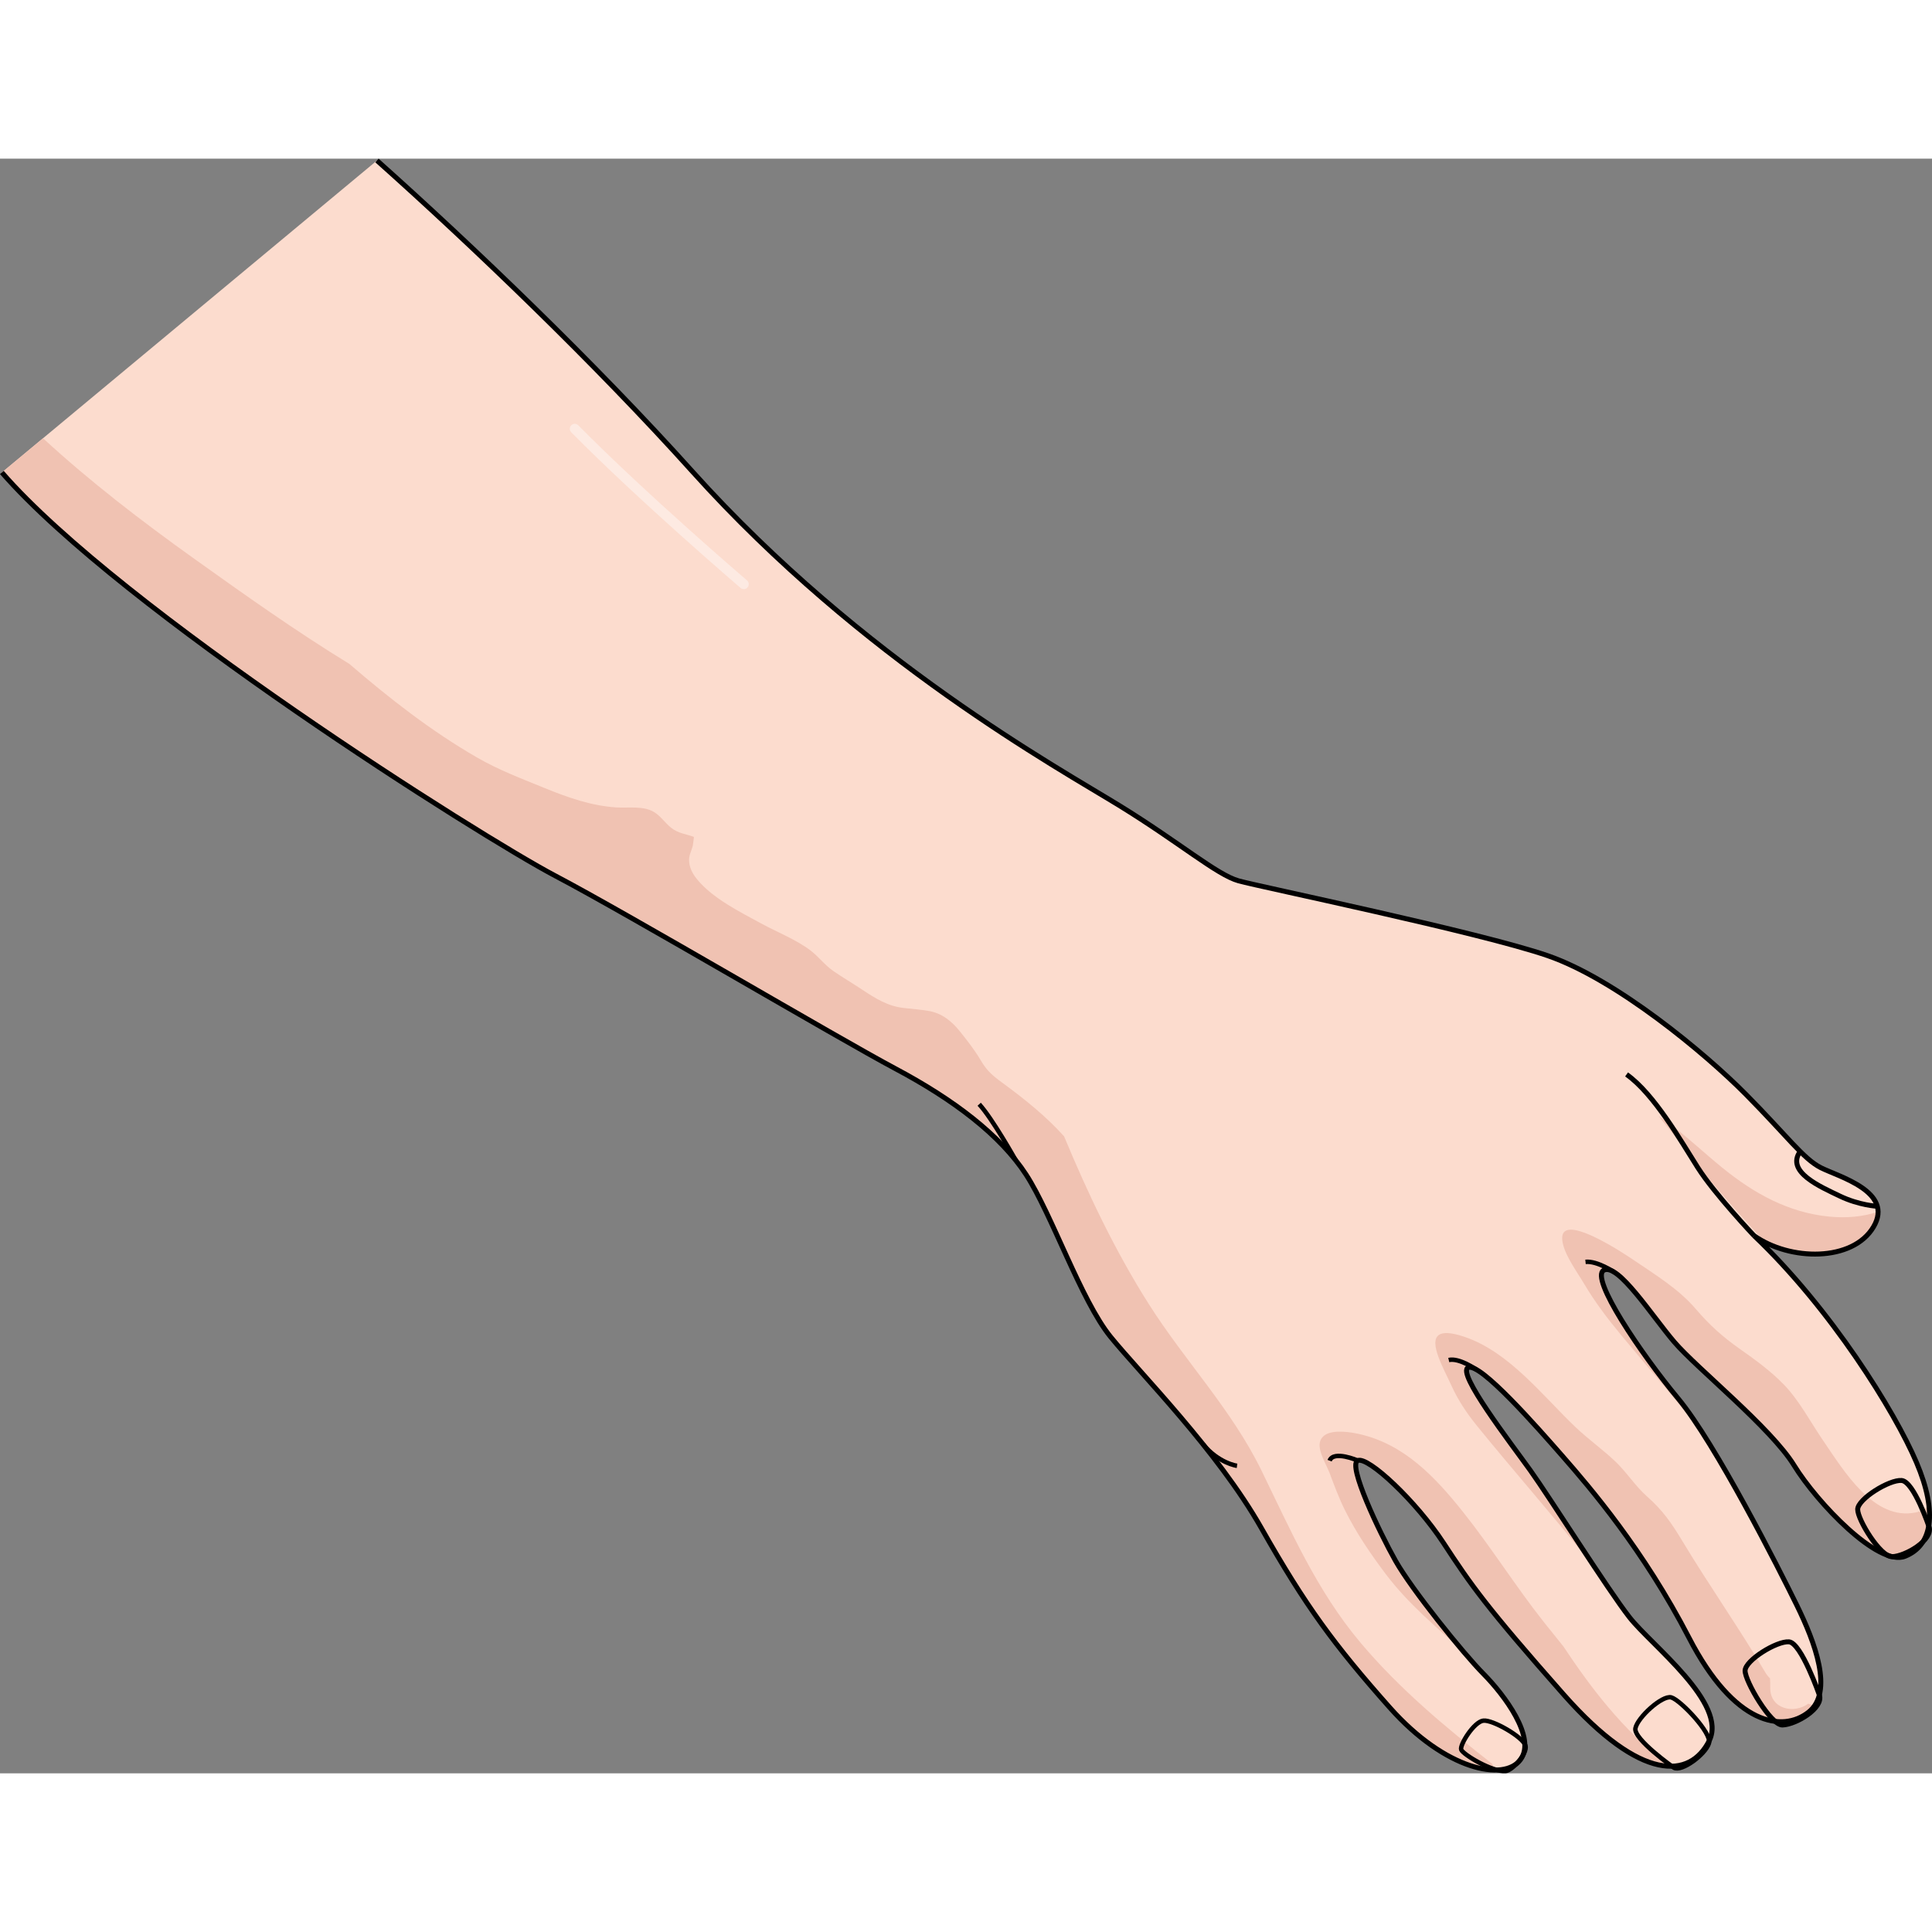
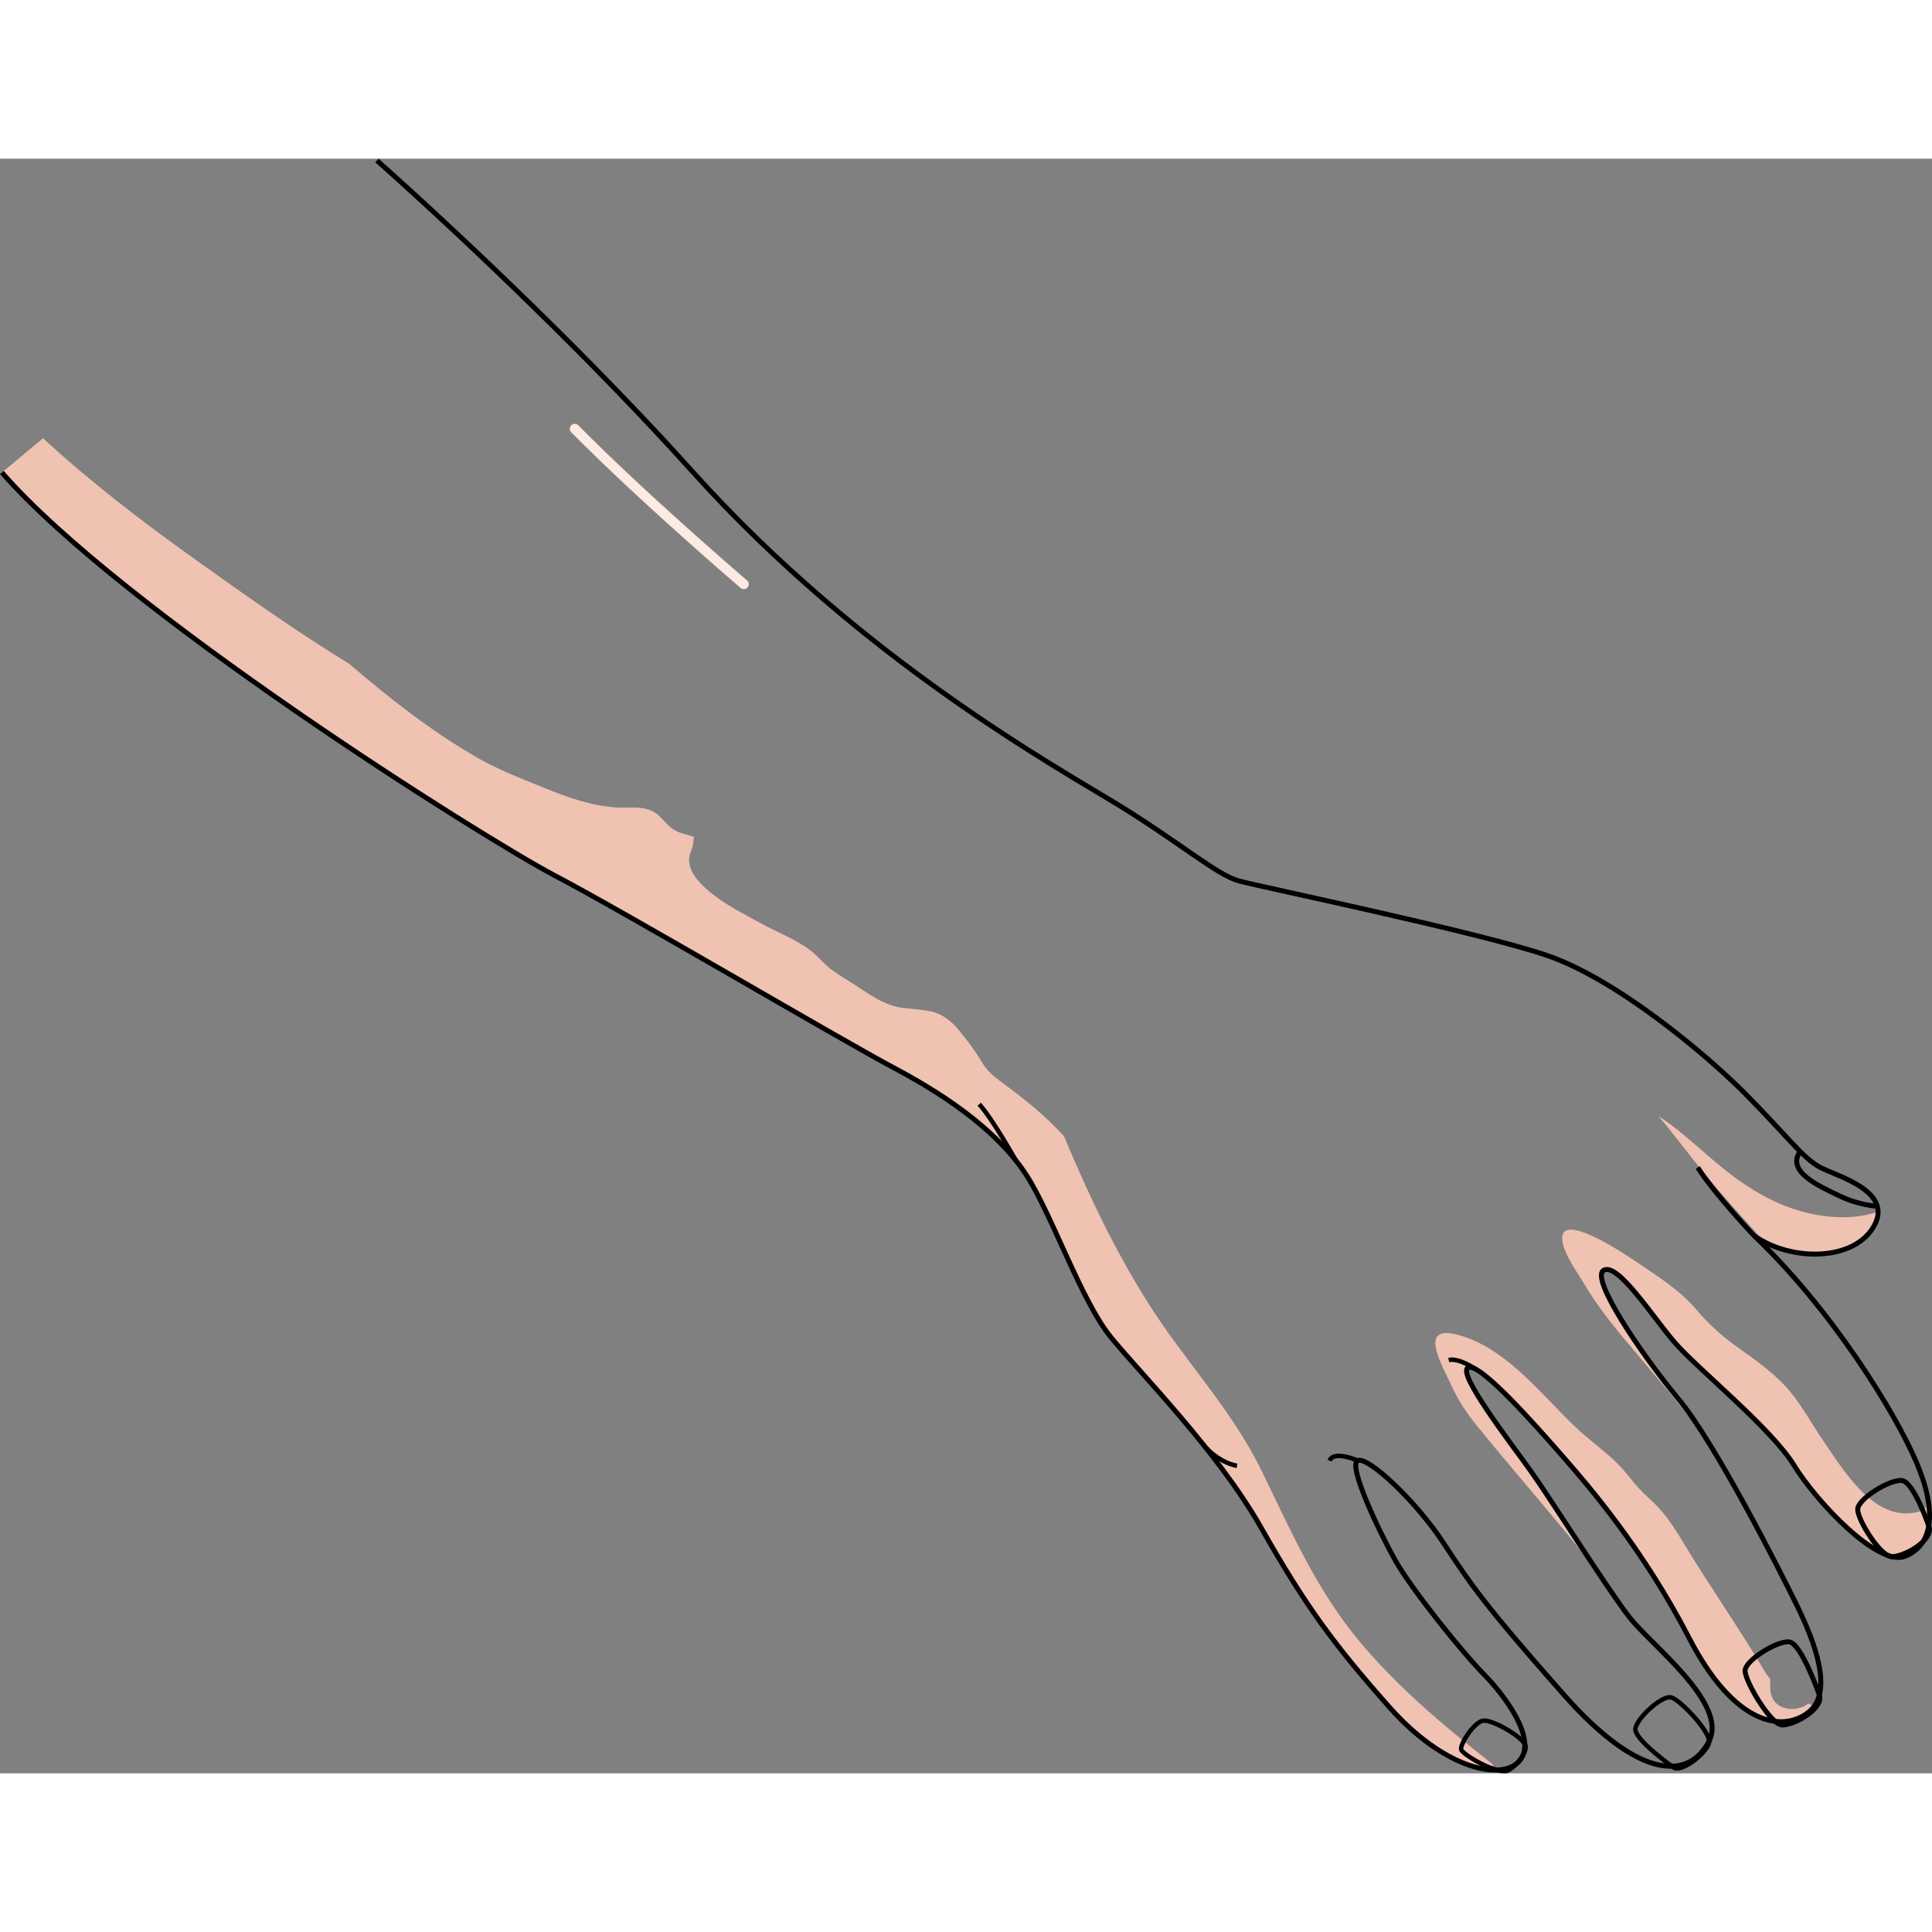
<svg xmlns="http://www.w3.org/2000/svg" version="1.1" id="Layer_1" width="800px" height="800px" viewBox="0 0 390.164 326.081" enable-background="new 0 0 390.164 326.081" xml:space="preserve">
  <rect x="0" y="0" width="390.164" height="326.081" fill="#808080" stroke="none" />
  <g>
    <g>
-       <path fill="#FCDCCE" d="M76.129,0.373c19.313,17.241,44.009,40.91,63.723,62.83c34.304,38.143,73.902,59.865,86.164,67.413    c12.263,7.549,19.718,14.005,24.124,15.229c4.405,1.225,48.595,10.35,62.416,15.113c13.821,4.764,31.751,19.649,40.028,28.008    c8.276,8.361,11.58,13.012,15.137,14.813c3.557,1.799,14.831,4.828,10.636,11.938c-4.194,7.109-16.909,6.926-24.133,1.779    c15.494,14.695,28.462,35.559,32.808,45.801s3.126,16.771-2.293,18.943c-5.418,2.17-17.772-10.787-22.429-18.355    c-4.655-7.568-19.688-19.648-24.178-24.898s-11.388-16.041-14.247-14.51c-2.86,1.531,7.521,16.914,15.021,25.922    c7.501,9.01,20.387,34.447,23.975,41.773s7.519,17.506,2.328,21.58c-5.189,4.076-14.928,2.719-24.107-15.033    c-9.182-17.754-20.051-30.404-25.428-36.553c-5.376-6.146-16.721-19.037-19.162-18.039c-2.44,0.996,8.54,15.193,12.553,20.799    c4.013,5.607,15.567,23.965,19.995,29.631c4.429,5.668,19.938,17.393,16.097,24.979s-13.649,8.43-29.366-9.357    c-15.716-17.785-18.725-22.139-24.269-30.604c-5.543-8.465-15.241-17.545-17.326-16.664c-2.084,0.881,4.326,14.402,7.623,20.24    c3.299,5.84,13.633,18.668,17.771,22.848c4.138,4.18,10.75,12.889,7.459,17.328c-3.289,4.439-15.103,2.182-26.389-10.531    s-17.012-20.525-25.904-36.197c-8.894-15.672-24.503-31.316-30.468-38.656s-11.879-24.779-17.067-32.768    c-5.189-7.988-14.66-15.164-26.395-21.402c-11.733-6.24-53.679-31.049-68.731-38.967c-15.053-7.92-87.612-53.739-111.718-81.431" />
      <path fill="#F0C2B2" d="M356.378,218.786c-4.12-4.561-8.27-9.094-12.174-13.838c-3.146-3.818-6.056-7.826-9.269-11.568    c0.861,0.545,1.709,1.111,2.518,1.727c3.572,2.711,6.82,5.787,10.294,8.615c6.41,5.219,13.408,9.148,21.759,9.936    c3.309,0.314,6.735,0.053,9.771-1.008c0.017,0.928-0.259,1.947-0.92,3.068C374.551,222.167,363.747,222.598,356.378,218.786z" />
      <path fill="#F0C2B2" d="M315.625,217.147c1.426-3.359,12.599,4.133,14.295,5.281c4.296,2.908,9.123,5.869,12.542,9.879    c2.746,3.221,5.445,5.648,8.919,8.084c3.066,2.15,6.273,4.498,8.876,7.188c3.125,3.227,5.452,7.709,7.994,11.408    c4.063,5.912,10.14,16.189,18.644,14.402c1.265-0.266,2.124-0.877,2.646-1.662c0.78,5.555-0.947,9.207-4.733,10.725    c-5.419,2.17-17.772-10.787-22.429-18.355s-19.689-19.648-24.178-24.898c-4.49-5.252-11.389-16.041-14.248-14.51    s7.521,16.912,15.022,25.922c1.491,1.791,3.195,4.234,4.996,7.053c-5.329-6.943-11.12-13.471-16.7-20.227    c-2.661-3.223-5.199-6.57-7.331-10.172c-1.4-2.367-3.722-5.479-4.331-8.199C315.418,218.213,315.438,217.588,315.625,217.147z" />
      <path fill="#FCDCCE" d="M338.014,303.901c1.18,1.252,2.328,2.543,3.368,3.842C340.207,306.448,339.054,305.174,338.014,303.901z" />
      <path fill="#F0C2B2" d="M290.585,237.543c0.822-0.564,2.431-0.545,5.216,0.404c9.002,3.068,15.697,11.848,22.331,18.178    c2.558,2.441,5.455,4.492,8.023,6.918c2.379,2.248,4.022,4.959,6.46,7.119c3.242,2.875,4.951,5.381,7.199,9.111    c5.387,8.936,11.402,17.473,16.706,26.457c0.276,0.469,0.591,0.85,0.931,1.158c0.037,0.605,0.058,1.209,0.044,1.816    c-0.097,4.473,4.887,5.432,7.688,3.293c0.406,0.18,0.836,0.318,1.306,0.369c-0.345,0.516-0.766,0.982-1.28,1.385    c-5.189,4.076-14.928,2.719-24.107-15.033c-9.182-17.754-20.051-30.404-25.428-36.553c-5.376-6.146-16.721-19.037-19.162-18.039    c-2.44,0.996,8.54,15.193,12.553,20.799c2.597,3.627,8.349,12.592,13.287,20.004c-0.728-0.891-1.464-1.771-2.182-2.67    c-7.166-8.969-14.783-17.563-22-26.486c-1.964-2.432-3.694-5.018-4.991-7.869C291.612,244.467,288.443,239.018,290.585,237.543z" />
      <path fill="#F0C2B2" d="M8.688,56.463c9.61,8.856,20.072,16.856,30.526,24.328c10.24,7.318,20.584,14.66,31.341,21.246    c8.089,6.965,16.551,13.583,25.819,18.918c4.417,2.542,8.94,4.238,13.636,6.158c4.633,1.894,9.396,3.573,14.43,3.902    c2.439,0.159,5.434-0.375,7.613,0.914c1.344,0.794,2.262,2.225,3.465,3.183c1.464,1.166,2.929,1.242,4.604,1.848    c0.006,0.449-0.105,0.805-0.137,1.252c-0.08,1.172-0.829,2.154-0.83,3.38c-0.002,1.498,0.682,2.801,1.613,3.935    c3.195,3.891,8.59,6.545,12.938,8.918c3.229,1.764,6.965,3.199,9.916,5.416c1.667,1.252,2.947,3.006,4.662,4.19    c1.904,1.315,3.948,2.51,5.884,3.801c2.674,1.785,5.18,3.314,8.341,3.666c1.619,0.18,3.344,0.326,4.954,0.584    c2.677,0.426,4.701,2.043,6.378,4.133c1.484,1.852,2.977,3.752,4.185,5.801c1.279,2.17,2.333,3.074,4.433,4.613    c4.423,3.244,8.743,6.693,12.424,10.781c4.844,11.656,10.315,23.133,17.062,33.803c7.28,11.516,16.772,21.344,22.784,33.648    c5.977,12.234,11.164,24.275,20.017,34.803c7.79,9.266,17.104,17.037,26.603,24.484c0.183,0.48,0.418,0.895,0.699,1.238    c-5.313,0.068-13.477-3.701-21.385-12.611c-11.286-12.713-17.012-20.525-25.904-36.197c-8.894-15.672-24.503-31.316-30.468-38.656    s-11.879-24.779-17.067-32.768c-5.189-7.988-14.66-15.164-26.395-21.402c-11.733-6.24-53.679-31.049-68.731-38.967    c-15.053-7.92-87.612-53.739-111.718-81.431L8.688,56.463z" />
-       <path fill="#F0C2B2" d="M267.527,257.79c1.767-1.205,5.297-0.6,6.923-0.238c9.156,2.031,15.439,8.764,21.008,15.746    c5.753,7.217,10.63,15.053,16.365,22.291c1.29,1.627,2.595,3.246,3.901,4.861c5.709,8.617,12.041,16.781,20.127,23.08    c0.848,0.662,1.744,0.98,2.618,1.049c-5.198,0.625-12.761-3.174-22.68-14.4c-15.716-17.785-18.725-22.139-24.269-30.604    c-5.543-8.465-15.241-17.545-17.326-16.664c-2.084,0.881,4.326,14.402,7.623,20.24c2.481,4.395,8.943,12.738,13.756,18.385    c-5.506-4.986-11.191-9.699-15.704-15.674c-3.06-4.053-5.954-8.307-8.226-12.857c-1.218-2.441-2.174-5-3.124-7.553    c-0.614-1.65-2.363-4.377-1.979-6.189C266.682,258.6,267.037,258.125,267.527,257.79z" />
      <path fill="none" stroke="#000000" stroke-miterlimit="10" d="M76.129,0.373c19.313,17.241,44.009,40.91,63.723,62.83    c34.304,38.143,73.902,59.865,86.164,67.413c12.263,7.549,19.718,14.005,24.124,15.229c4.405,1.225,48.595,10.35,62.416,15.113    c13.821,4.764,31.751,19.649,40.028,28.008c8.276,8.361,11.58,13.012,15.137,14.813c3.557,1.799,14.831,4.828,10.636,11.938    c-4.194,7.109-16.909,6.926-24.133,1.779c15.494,14.695,28.462,35.559,32.808,45.801s3.126,16.771-2.293,18.943    c-5.418,2.17-17.772-10.787-22.429-18.355c-4.655-7.568-19.688-19.648-24.178-24.898s-11.388-16.041-14.247-14.51    c-2.86,1.531,7.521,16.914,15.021,25.922c7.501,9.01,20.387,34.447,23.975,41.773s7.519,17.506,2.328,21.58    c-5.189,4.076-14.928,2.719-24.107-15.033c-9.182-17.754-20.051-30.404-25.428-36.553c-5.376-6.146-16.721-19.037-19.162-18.039    c-2.44,0.996,8.54,15.193,12.553,20.799c4.013,5.607,15.567,23.965,19.995,29.631c4.429,5.668,19.938,17.393,16.097,24.979    s-13.649,8.43-29.366-9.357c-15.716-17.785-18.725-22.139-24.269-30.604c-5.543-8.465-15.241-17.545-17.326-16.664    c-2.084,0.881,4.326,14.402,7.623,20.24c3.299,5.84,13.633,18.668,17.771,22.848c4.138,4.18,10.75,12.889,7.459,17.328    c-3.289,4.439-15.103,2.182-26.389-10.531s-17.012-20.525-25.904-36.197c-8.894-15.672-24.503-31.316-30.468-38.656    s-11.879-24.779-17.067-32.768c-5.189-7.988-14.66-15.164-26.395-21.402c-11.733-6.24-53.679-31.049-68.731-38.967    c-15.053-7.92-87.612-53.739-111.718-81.431" />
-       <path fill="none" stroke="#000000" stroke-miterlimit="10" d="M354.224,217.497c0,0-7.976-8.428-11.367-13.762    c-3.392-5.336-8.774-14.82-14.376-18.797" />
+       <path fill="none" stroke="#000000" stroke-miterlimit="10" d="M354.224,217.497c0,0-7.976-8.428-11.367-13.762    " />
      <path fill="none" stroke="#000000" stroke-miterlimit="10" d="M379.117,211.563c0,0-3.672-0.184-7.575-2.064    s-10.949-4.883-8.005-9.006" />
      <path fill="none" stroke="#000000" stroke-miterlimit="10" d="M389.564,276.29c0,0-3.053-9.137-5.531-9.35    c-2.478-0.213-8.843,3.729-8.877,5.822c-0.033,2.094,4.606,9.648,6.955,9.566C384.866,282.233,390.427,278.915,389.564,276.29z" />
      <path fill="none" stroke="#000000" stroke-miterlimit="10" d="M367.426,310.28c0,0-3.654-10.541-6.133-10.754    c-2.478-0.213-8.842,3.729-8.876,5.822c-0.034,2.092,5.207,11.053,7.555,10.971C362.727,316.223,368.288,312.905,367.426,310.28z" />
      <path fill="none" stroke="#000000" stroke-width="0.9" stroke-miterlimit="10" d="M338.051,324.95c0,0-8.211-5.771-7.781-7.969    c0.432-2.195,5.417-6.723,7.236-6.234c1.818,0.49,8.268,7.244,7.617,9.254C344.357,322.36,339.576,325.807,338.051,324.95z" />
      <path fill="none" stroke="#000000" stroke-width="0.9" stroke-miterlimit="10" d="M308.06,320.467    c-0.521-1.734-6.611-5.238-8.494-5.027c-1.883,0.213-4.8,4.873-4.481,5.846c0.319,0.975,6.271,4.545,8.964,4.336    C305.426,325.516,308.533,322.049,308.06,320.467z" />
-       <path fill="none" stroke="#000000" stroke-width="0.9" stroke-miterlimit="10" d="M325.955,224.848    c0,0-3.392-2.297-5.764-2.059" />
      <path fill="none" stroke="#000000" stroke-width="0.9" stroke-miterlimit="10" d="M298.132,244.532c0,0-3.46-2.42-5.558-1.92" />
      <path fill="none" stroke="#000000" stroke-width="0.9" stroke-miterlimit="10" d="M274.195,262.911    c0,0-4.878-2.119-5.682,0.029" />
      <path fill="none" stroke="#000000" stroke-width="0.9" stroke-miterlimit="10" d="M249.816,263.979    c0,0-3.718-0.506-6.896-4.387" />
      <path fill="none" stroke="#000000" stroke-width="0.9" stroke-miterlimit="10" d="M205.148,202.309    c0,0-4.781-8.535-7.402-11.354" />
    </g>
    <path fill="#FDEAE2" d="M150.523,86.885c0.168-0.055,0.324-0.154,0.447-0.299c0.359-0.42,0.311-1.051-0.109-1.41   c-0.203-0.174-20.442-17.506-34.076-31.327c-0.389-0.394-1.02-0.401-1.415-0.01c-0.393,0.387-0.397,1.021-0.009,1.413   c13.693,13.884,33.996,31.27,34.199,31.443C149.836,86.931,150.202,86.99,150.523,86.885z" />
  </g>
</svg>